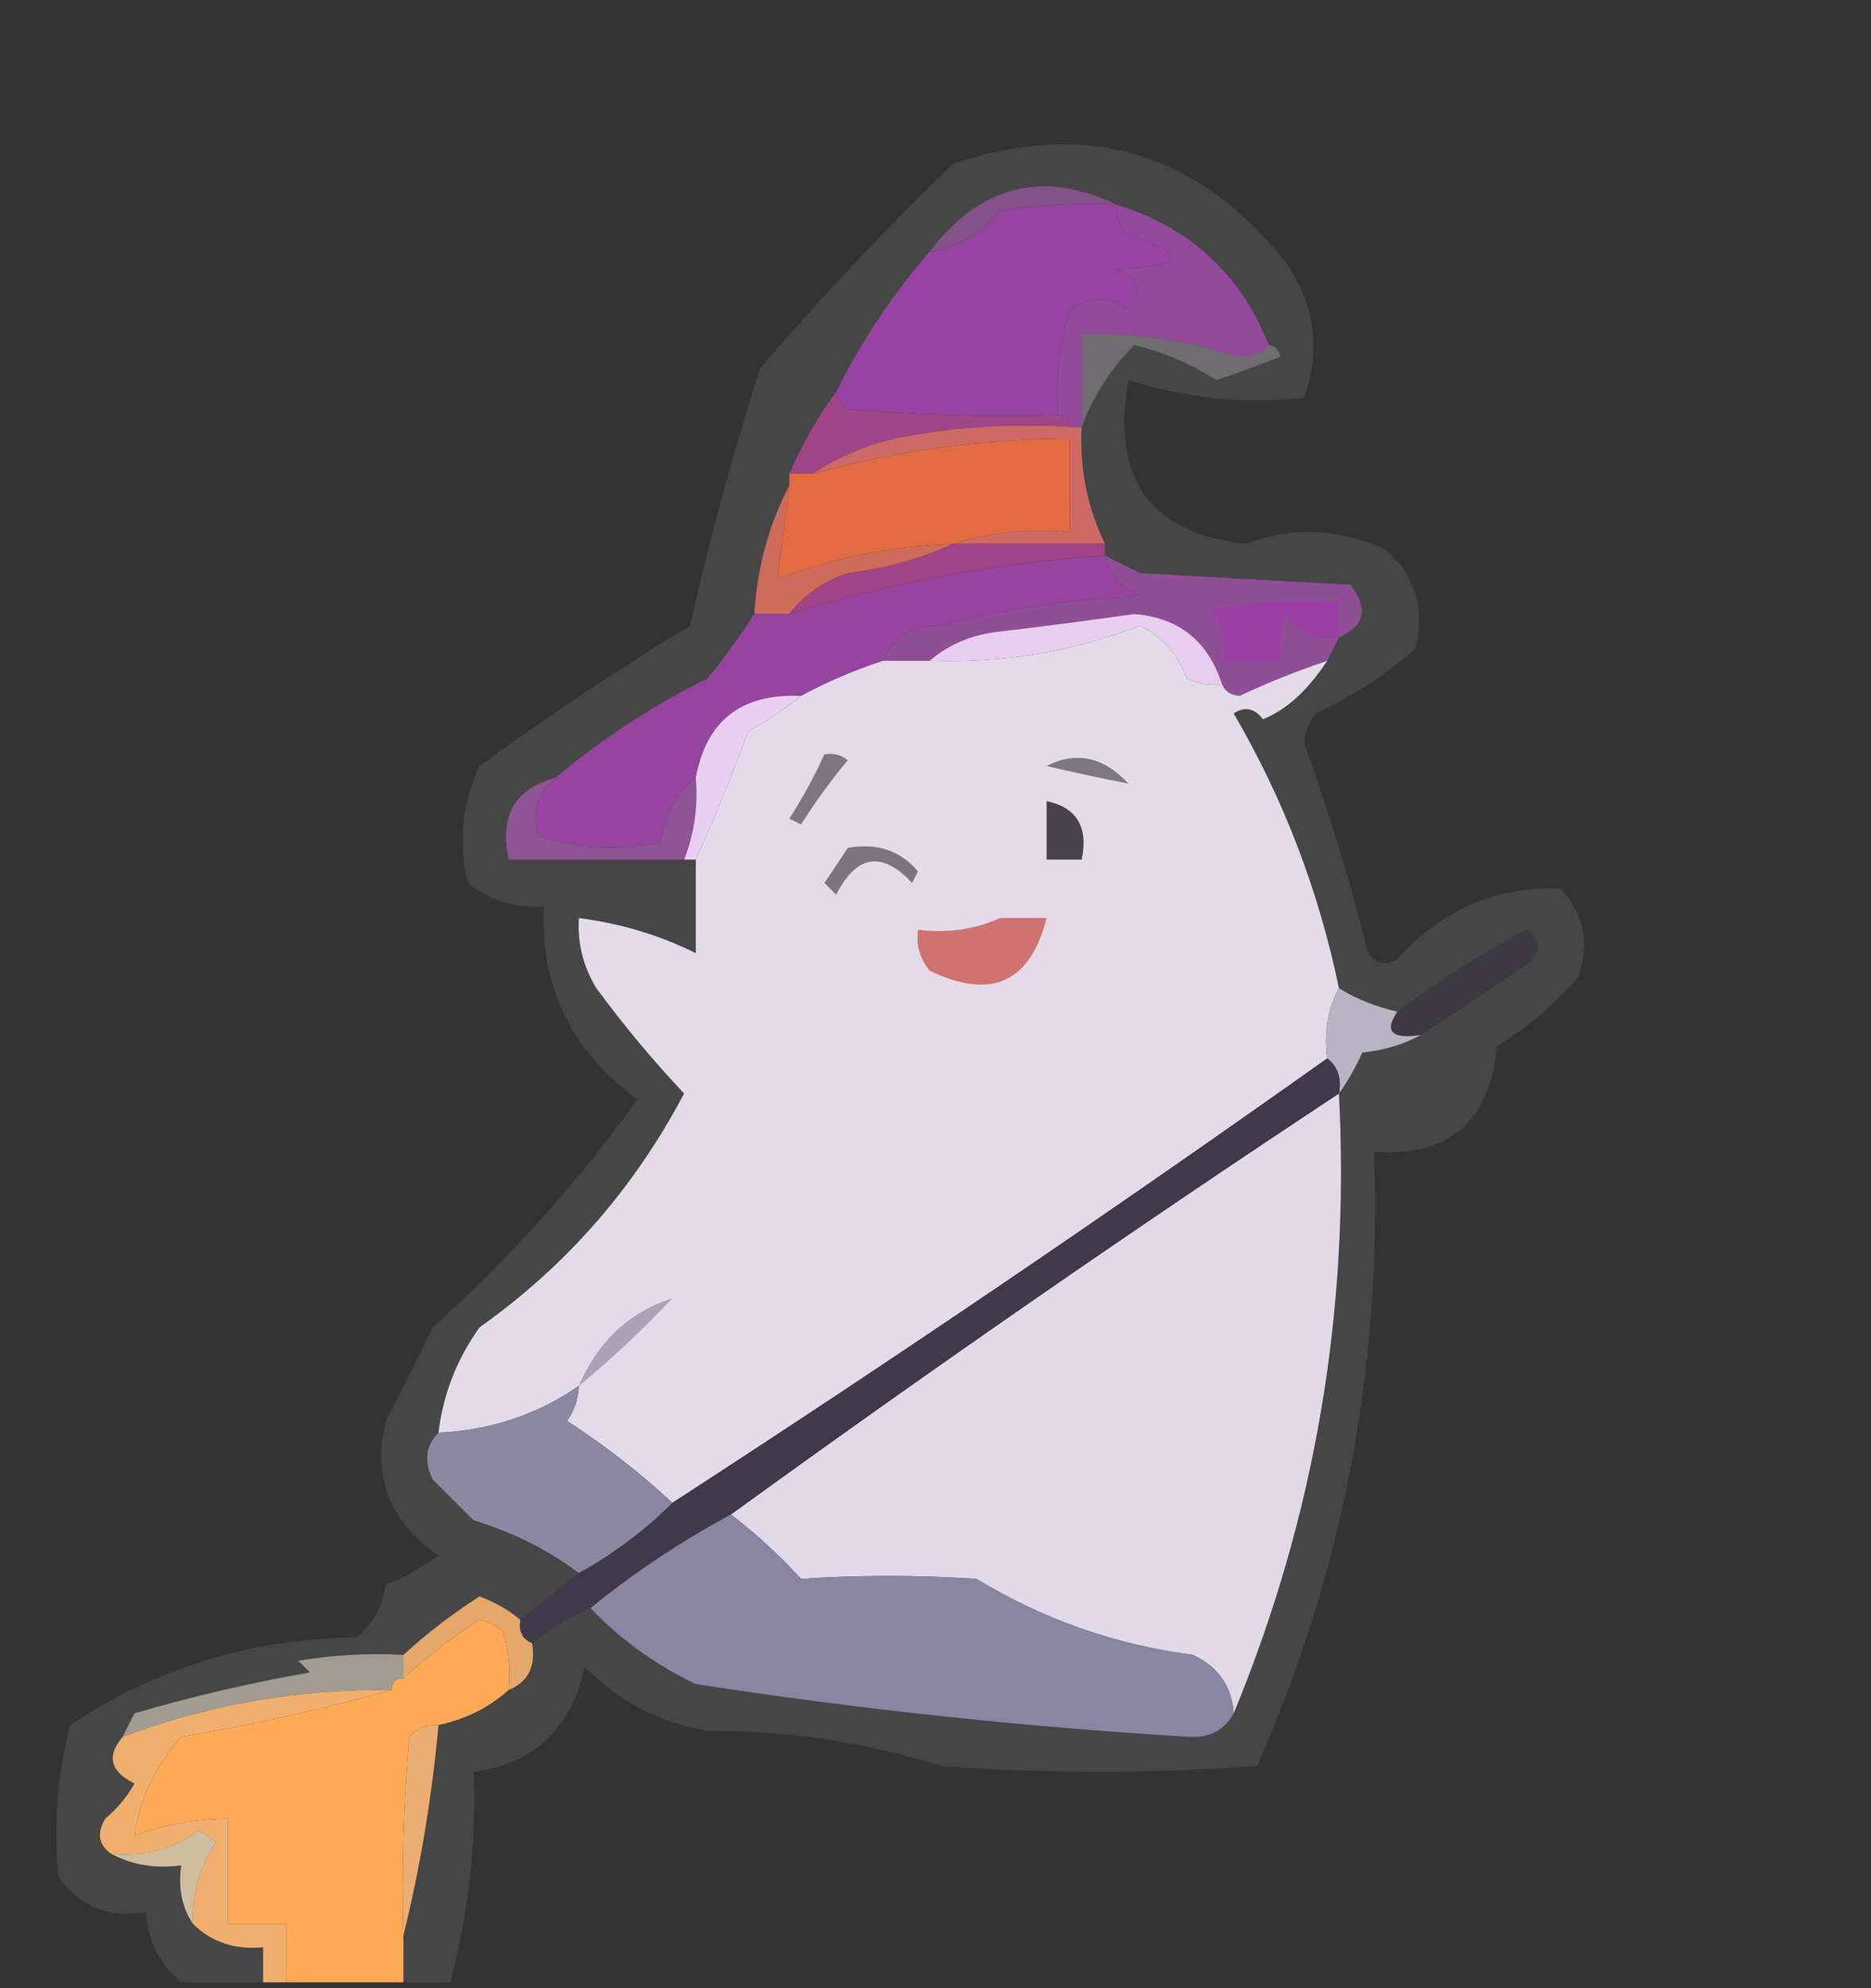
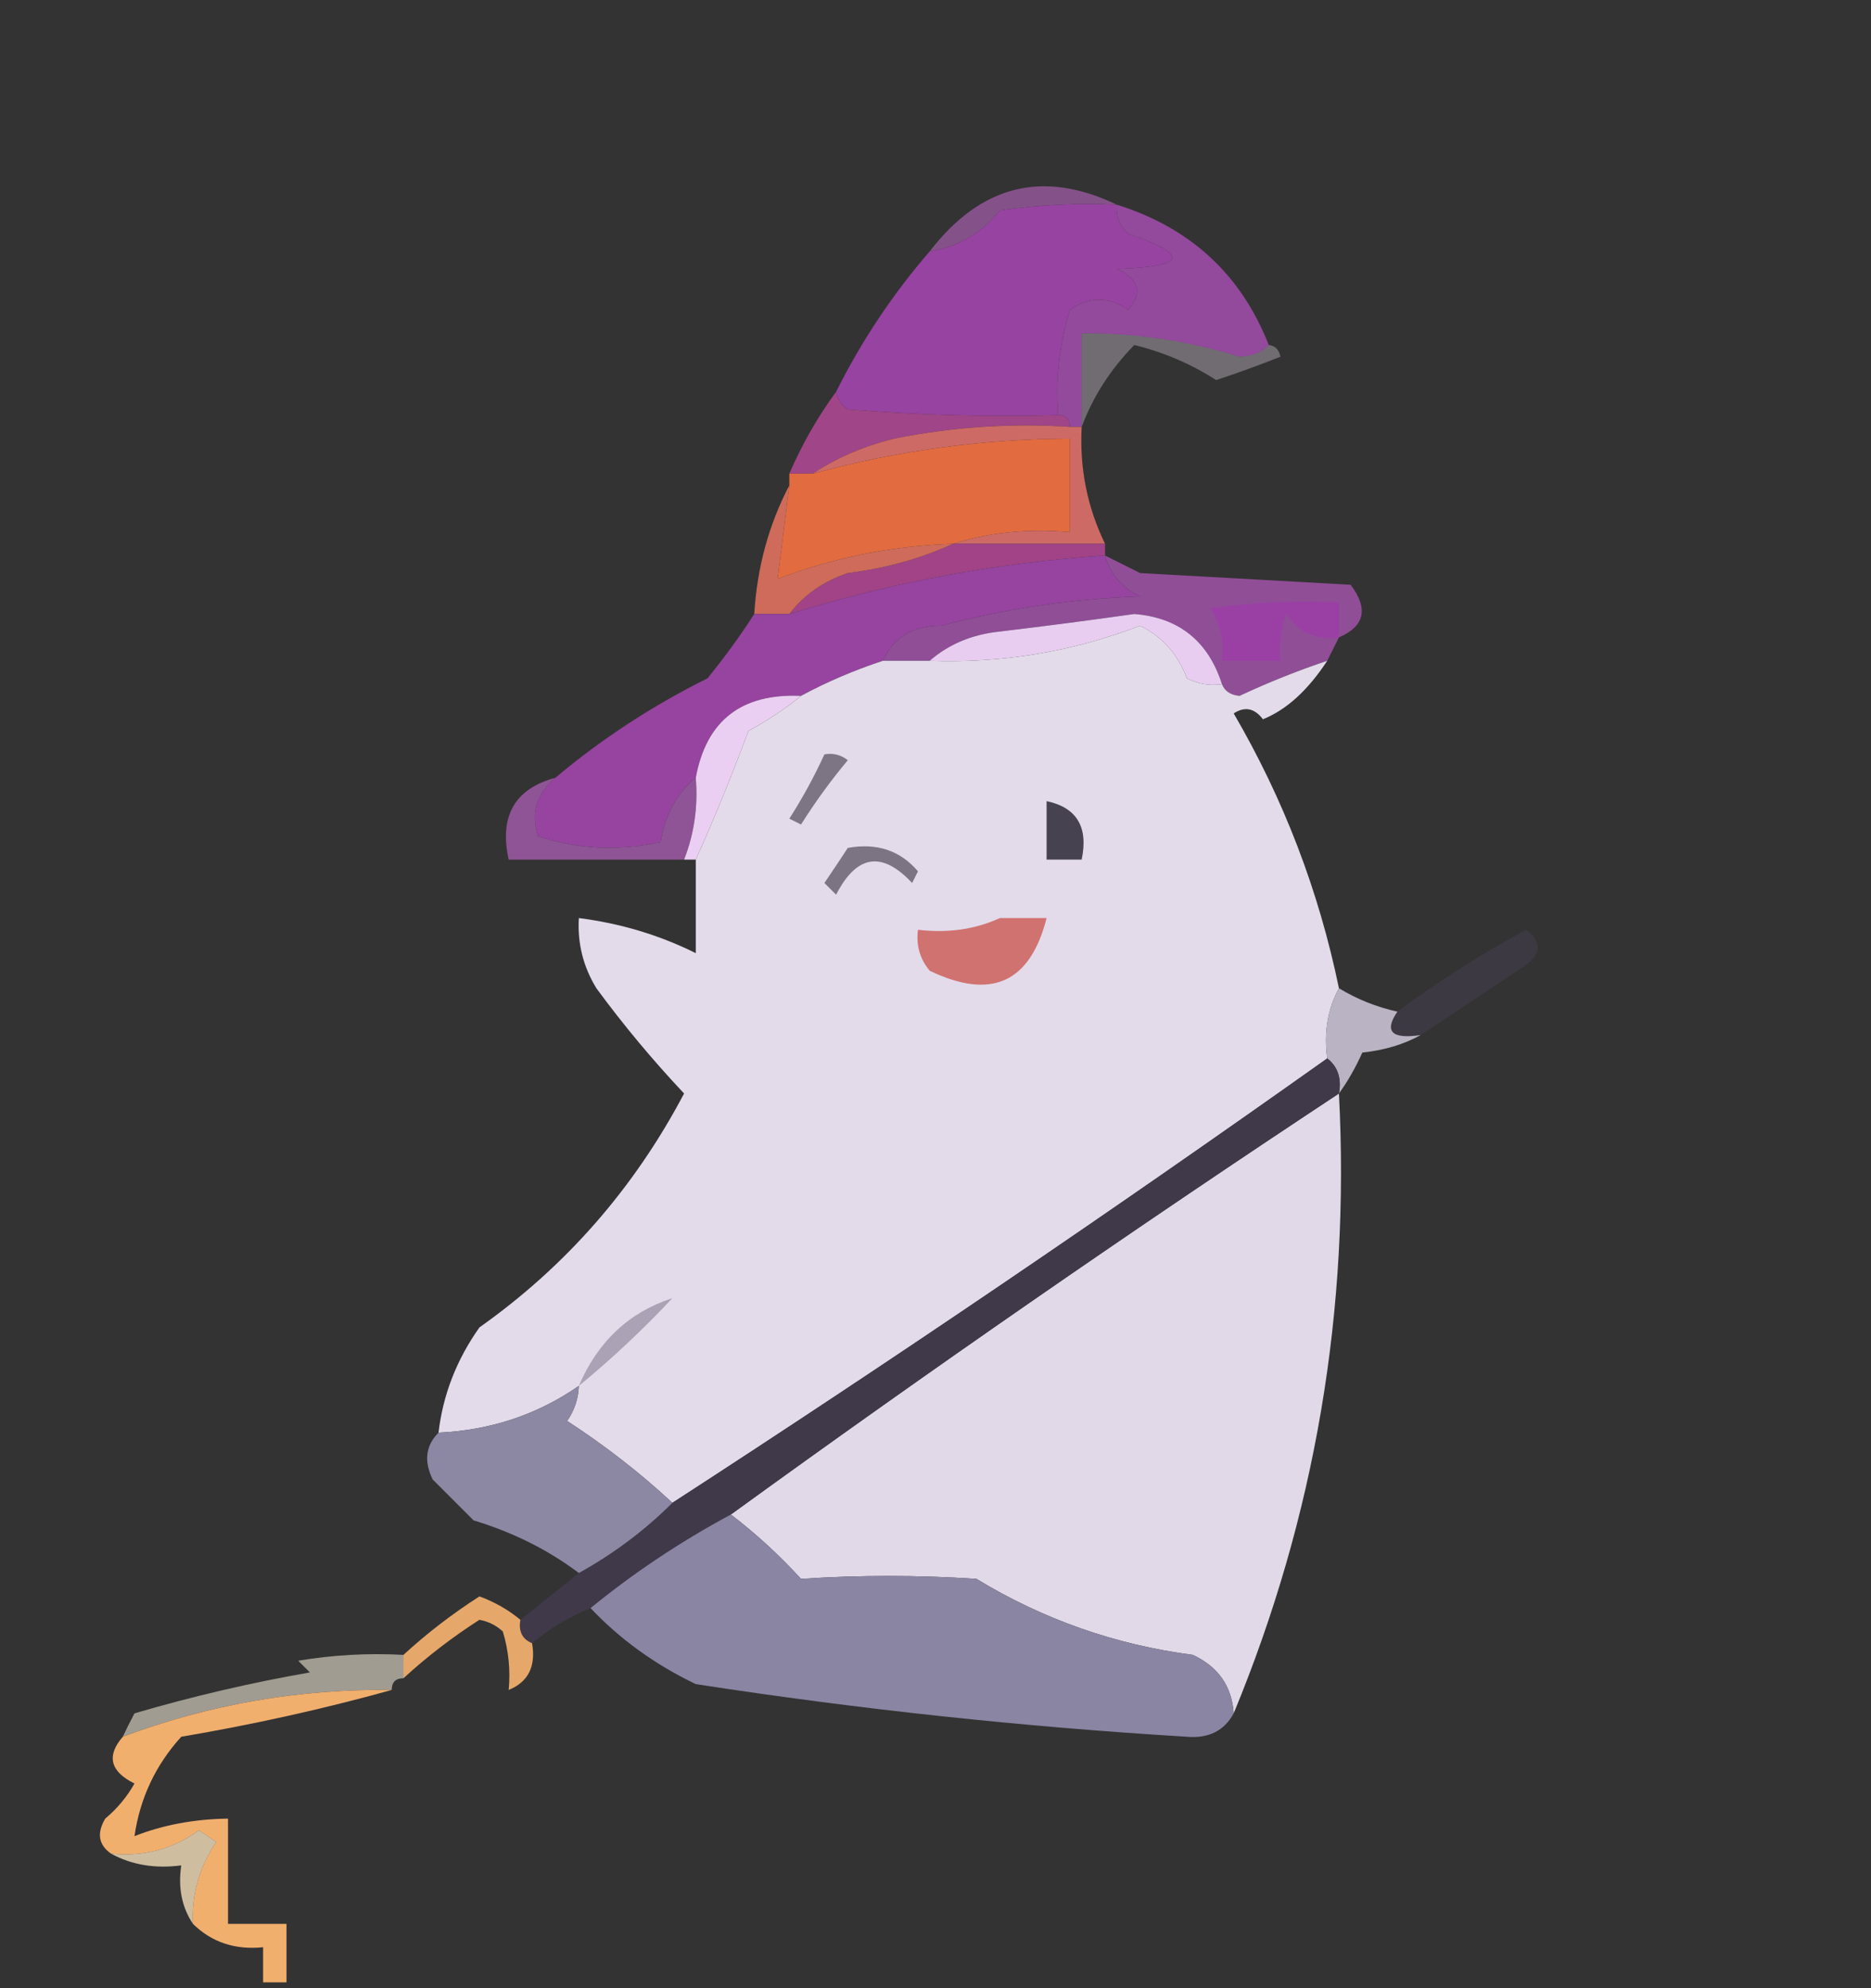
<svg xmlns="http://www.w3.org/2000/svg" version="1.1" width="160px" height="170px" style="shape-rendering:geometricPrecision; text-rendering:geometricPrecision; image-rendering:optimizeQuality; fill-rule:evenodd; clip-rule:evenodd">
  <rect width="100%" height="100%" fill="#333333" stroke="none" />
  <g>
-     <path style="opacity:0.097" fill="#fcf9fb" d="M 38.5,169.5 C 37.167,169.5 35.833,169.5 34.5,169.5C 34.5,168.167 34.5,166.833 34.5,165.5C 35.938,159.663 36.938,153.663 37.5,147.5C 39.819,147.008 41.819,146.008 43.5,144.5C 45.176,143.817 45.843,142.483 45.5,140.5C 47.001,139.248 48.667,138.248 50.5,137.5C 53.02,140.166 56.02,142.332 59.5,144C 73.432,146.15 87.432,147.65 101.5,148.5C 103.355,148.66 104.688,147.993 105.5,146.5C 112.465,129.652 115.465,111.986 114.5,93.5C 115.249,92.469 115.915,91.302 116.5,90C 118.382,89.802 120.048,89.302 121.5,88.5C 124.482,86.526 127.482,84.526 130.5,82.5C 131.833,81.5 131.833,80.5 130.5,79.5C 126.636,81.594 122.969,83.928 119.5,86.5C 117.716,86.108 116.05,85.441 114.5,84.5C 112.783,76.182 109.783,68.349 105.5,61C 106.449,60.383 107.282,60.549 108,61.5C 110.006,60.698 111.839,59.031 113.5,56.5C 113.833,55.833 114.167,55.167 114.5,54.5C 116.71,53.545 117.043,52.045 115.5,50C 109.5,49.667 103.5,49.333 97.5,49C 96.473,48.487 95.473,47.987 94.5,47.5C 94.5,47.167 94.5,46.833 94.5,46.5C 92.977,43.37 92.311,40.037 92.5,36.5C 93.475,33.896 94.975,31.563 97,29.5C 99.515,30.115 101.848,31.115 104,32.5C 105.825,31.897 107.659,31.23 109.5,30.5C 109.376,29.893 109.043,29.56 108.5,29.5C 106.134,23.471 101.8,19.471 95.5,17.5C 89.204,14.48 83.871,15.813 79.5,21.5C 76.34,25.148 73.674,29.148 71.5,33.5C 69.929,35.635 68.596,37.968 67.5,40.5C 67.5,40.833 67.5,41.167 67.5,41.5C 65.742,44.854 64.742,48.521 64.5,52.5C 63.31,54.355 61.977,56.188 60.5,58C 55.76,60.36 51.426,63.193 47.5,66.5C 44.013,67.445 42.68,69.778 43.5,73.5C 48.5,73.5 53.5,73.5 58.5,73.5C 58.833,73.5 59.167,73.5 59.5,73.5C 59.5,76.167 59.5,78.833 59.5,81.5C 56.381,79.949 53.048,78.949 49.5,78.5C 49.372,80.655 49.872,82.655 51,84.5C 53.312,87.646 55.812,90.646 58.5,93.5C 54.227,101.601 48.394,108.268 41,113.5C 39.047,116.255 37.88,119.255 37.5,122.5C 36.402,123.601 36.235,124.934 37,126.5C 38.167,127.667 39.333,128.833 40.5,130C 43.872,131.019 46.872,132.519 49.5,134.5C 47.809,135.864 46.142,137.197 44.5,138.5C 43.469,137.645 42.303,136.978 41,136.5C 38.683,137.985 36.516,139.652 34.5,141.5C 31.482,141.335 28.482,141.502 25.5,142C 25.833,142.333 26.167,142.667 26.5,143C 21.443,143.884 16.443,145.051 11.5,146.5C 11.137,147.183 10.804,147.85 10.5,148.5C 9.086,150.138 9.42,151.472 11.5,152.5C 10.855,153.646 10.022,154.646 9,155.5C 8.26,156.749 8.427,157.749 9.5,158.5C 11.265,159.461 13.265,159.795 15.5,159.5C 15.216,161.415 15.549,163.081 16.5,164.5C 18.102,166.074 20.102,166.741 22.5,166.5C 22.5,167.5 22.5,168.5 22.5,169.5C 20.167,169.5 17.833,169.5 15.5,169.5C 13.615,167.947 12.615,165.947 12.5,163.5C 9.348,164.041 6.848,163.041 5,160.5C 4.575,156.131 4.908,151.797 6,147.5C 13.335,142.619 21.502,140.119 30.5,140C 31.893,138.829 32.727,137.329 33,135.5C 34.609,134.853 36.109,134.02 37.5,133C 33.337,130.179 31.837,126.345 33,121.5C 34.327,118.869 35.66,116.202 37,113.5C 43.574,107.596 49.408,101.096 54.5,94C 48.868,89.886 46.201,84.386 46.5,77.5C 44.064,77.683 41.897,77.016 40,75.5C 39.183,72.036 39.517,68.702 41,65.5C 46.828,61.252 52.828,57.252 59,53.5C 60.708,45.995 62.708,38.661 65,31.5C 70.123,25.516 75.623,19.683 81.5,14C 92.985,10.162 102.485,12.995 110,22.5C 112.472,26.133 112.972,29.966 111.5,34C 106.397,34.571 101.397,34.071 96.5,32.5C 95.019,40.934 98.352,45.6 106.5,46.5C 110.574,45.013 114.574,45.18 118.5,47C 121.097,49.317 121.93,52.15 121,55.5C 118.436,57.727 115.603,59.561 112.5,61C 111.941,61.725 111.608,62.558 111.5,63.5C 113.644,69.412 115.478,75.412 117,81.5C 117.718,82.451 118.551,82.617 119.5,82C 123.336,77.741 128.003,75.741 133.5,76C 135.444,78.153 135.944,80.653 135,83.5C 132.961,85.874 130.628,87.874 128,89.5C 127.408,95.927 123.908,98.927 117.5,98.5C 118.193,116.853 114.86,134.353 107.5,151C 98.5,151.667 89.5,151.667 80.5,151C 74.014,148.963 67.348,147.963 60.5,148C 56.375,147.296 52.875,145.463 50,142.5C 48.898,147.77 45.732,150.77 40.5,151.5C 40.732,157.62 40.065,163.62 38.5,169.5 Z" />
-   </g>
+     </g>
  <g>
    <path style="opacity:0.869" fill="#905796" d="M 95.5,17.5 C 92.15,17.335 88.817,17.502 85.5,18C 83.937,19.947 81.937,21.114 79.5,21.5C 83.871,15.813 89.204,14.48 95.5,17.5 Z" />
  </g>
  <g>
    <path style="opacity:1" fill="#9743a1" d="M 95.5,17.5 C 95.414,18.496 95.748,19.329 96.5,20C 101.81,21.798 101.476,22.798 95.5,23C 97.405,23.826 97.739,24.993 96.5,26.5C 94.802,25.319 93.135,25.319 91.5,26.5C 90.593,29.421 90.26,32.421 90.5,35.5C 84.491,35.666 78.491,35.499 72.5,35C 71.944,34.617 71.611,34.117 71.5,33.5C 73.674,29.148 76.34,25.148 79.5,21.5C 81.937,21.114 83.937,19.947 85.5,18C 88.817,17.502 92.15,17.335 95.5,17.5 Z" />
  </g>
  <g>
    <path style="opacity:1" fill="#93499c" d="M 95.5,17.5 C 101.8,19.471 106.134,23.471 108.5,29.5C 107.903,30.139 107.07,30.472 106,30.5C 101.599,29.133 97.099,28.466 92.5,28.5C 92.5,31.167 92.5,33.833 92.5,36.5C 92.167,36.5 91.833,36.5 91.5,36.5C 91.5,35.833 91.167,35.5 90.5,35.5C 90.26,32.421 90.593,29.421 91.5,26.5C 93.135,25.319 94.802,25.319 96.5,26.5C 97.739,24.993 97.405,23.826 95.5,23C 101.476,22.798 101.81,21.798 96.5,20C 95.748,19.329 95.414,18.496 95.5,17.5 Z" />
  </g>
  <g>
    <path style="opacity:0.329" fill="#f2e1f4" d="M 108.5,29.5 C 109.043,29.56 109.376,29.893 109.5,30.5C 107.659,31.23 105.825,31.897 104,32.5C 101.848,31.115 99.515,30.115 97,29.5C 94.975,31.563 93.475,33.896 92.5,36.5C 92.5,33.833 92.5,31.167 92.5,28.5C 97.099,28.466 101.599,29.133 106,30.5C 107.07,30.472 107.903,30.139 108.5,29.5 Z" />
  </g>
  <g>
    <path style="opacity:0.996" fill="#a14688" d="M 71.5,33.5 C 71.611,34.117 71.944,34.617 72.5,35C 78.491,35.499 84.491,35.666 90.5,35.5C 91.167,35.5 91.5,35.833 91.5,36.5C 86.456,36.172 81.456,36.506 76.5,37.5C 73.898,38.132 71.564,39.132 69.5,40.5C 68.833,40.5 68.167,40.5 67.5,40.5C 68.596,37.968 69.929,35.635 71.5,33.5 Z" />
  </g>
  <g>
    <path style="opacity:1" fill="#e26b3f" d="M 81.5,46.5 C 76.291,46.67 71.291,47.67 66.5,49.5C 66.833,46.833 67.167,44.167 67.5,41.5C 67.5,41.167 67.5,40.833 67.5,40.5C 68.167,40.5 68.833,40.5 69.5,40.5C 76.696,38.535 84.029,37.535 91.5,37.5C 91.5,40.167 91.5,42.833 91.5,45.5C 87.958,45.187 84.625,45.521 81.5,46.5 Z" />
  </g>
  <g>
    <path style="opacity:1" fill="#ce6a65" d="M 91.5,36.5 C 91.833,36.5 92.167,36.5 92.5,36.5C 92.311,40.037 92.977,43.37 94.5,46.5C 90.167,46.5 85.833,46.5 81.5,46.5C 84.625,45.521 87.958,45.187 91.5,45.5C 91.5,42.833 91.5,40.167 91.5,37.5C 84.029,37.535 76.696,38.535 69.5,40.5C 71.564,39.132 73.898,38.132 76.5,37.5C 81.456,36.506 86.456,36.172 91.5,36.5 Z" />
  </g>
  <g>
    <path style="opacity:1" fill="#a14386" d="M 81.5,46.5 C 85.833,46.5 90.167,46.5 94.5,46.5C 94.5,46.833 94.5,47.167 94.5,47.5C 85.364,48.104 76.364,49.77 67.5,52.5C 68.749,50.864 70.416,49.697 72.5,49C 75.742,48.594 78.742,47.761 81.5,46.5 Z" />
  </g>
  <g>
    <path style="opacity:0.984" fill="#d06c5b" d="M 67.5,41.5 C 67.167,44.167 66.833,46.833 66.5,49.5C 71.291,47.67 76.291,46.67 81.5,46.5C 78.742,47.761 75.742,48.594 72.5,49C 70.416,49.697 68.749,50.864 67.5,52.5C 66.5,52.5 65.5,52.5 64.5,52.5C 64.742,48.521 65.742,44.854 67.5,41.5 Z" />
  </g>
  <g>
    <path style="opacity:1" fill="#904e97" d="M 94.5,47.5 C 95.473,47.987 96.473,48.487 97.5,49C 103.5,49.333 109.5,49.667 115.5,50C 117.043,52.045 116.71,53.545 114.5,54.5C 114.167,55.167 113.833,55.833 113.5,56.5C 110.965,57.349 108.465,58.349 106,59.5C 105.235,59.43 104.735,59.097 104.5,58.5C 103.311,54.807 100.811,52.807 97,52.5C 93.172,53.041 89.339,53.541 85.5,54C 83.148,54.24 81.148,55.074 79.5,56.5C 78.167,56.5 76.833,56.5 75.5,56.5C 76.417,54.489 78.083,53.489 80.5,53.5C 86.04,52.04 91.706,51.207 97.5,51C 95.937,50.241 94.937,49.074 94.5,47.5 Z" />
  </g>
  <g>
    <path style="opacity:0.991" fill="#9a40a5" d="M 114.5,54.5 C 112.549,54.773 111.049,54.107 110,52.5C 109.51,53.793 109.343,55.127 109.5,56.5C 107.833,56.5 106.167,56.5 104.5,56.5C 104.714,54.856 104.38,53.356 103.5,52C 107.152,51.501 110.818,51.335 114.5,51.5C 114.5,52.5 114.5,53.5 114.5,54.5 Z" />
  </g>
  <g>
    <path style="opacity:1" fill="#e9cdf1" d="M 104.5,58.5 C 103.448,58.65 102.448,58.483 101.5,58C 100.733,55.947 99.4,54.447 97.5,53.5C 91.712,55.725 85.712,56.725 79.5,56.5C 81.148,55.074 83.148,54.24 85.5,54C 89.339,53.541 93.172,53.041 97,52.5C 100.811,52.807 103.311,54.807 104.5,58.5 Z" />
  </g>
  <g>
    <path style="opacity:1" fill="#96449f" d="M 94.5,47.5 C 94.937,49.074 95.937,50.241 97.5,51C 91.706,51.207 86.04,52.04 80.5,53.5C 78.083,53.489 76.417,54.489 75.5,56.5C 73.013,57.323 70.679,58.323 68.5,59.5C 63.403,59.274 60.403,61.608 59.5,66.5C 57.88,67.841 56.88,69.674 56.5,72C 52.908,72.789 49.408,72.622 46,71.5C 45.387,69.505 45.887,67.838 47.5,66.5C 51.426,63.193 55.76,60.36 60.5,58C 61.977,56.188 63.31,54.355 64.5,52.5C 65.5,52.5 66.5,52.5 67.5,52.5C 76.364,49.77 85.364,48.104 94.5,47.5 Z" />
  </g>
  <g>
    <path style="opacity:0.997" fill="#e3dbea" d="M 104.5,58.5 C 104.735,59.097 105.235,59.43 106,59.5C 108.465,58.349 110.965,57.349 113.5,56.5C 111.839,59.031 110.006,60.698 108,61.5C 107.282,60.549 106.449,60.383 105.5,61C 109.783,68.349 112.783,76.182 114.5,84.5C 113.539,86.265 113.205,88.265 113.5,90.5C 95.112,103.551 76.445,116.217 57.5,128.5C 54.75,125.945 51.75,123.612 48.5,121.5C 49.127,120.583 49.461,119.583 49.5,118.5C 45.962,120.958 41.962,122.291 37.5,122.5C 37.88,119.255 39.047,116.255 41,113.5C 48.394,108.268 54.227,101.601 58.5,93.5C 55.812,90.646 53.312,87.646 51,84.5C 49.872,82.655 49.372,80.655 49.5,78.5C 53.048,78.949 56.381,79.949 59.5,81.5C 59.5,78.833 59.5,76.167 59.5,73.5C 61.06,70.047 62.56,66.38 64,62.5C 65.652,61.601 67.152,60.601 68.5,59.5C 70.679,58.323 73.013,57.323 75.5,56.5C 76.833,56.5 78.167,56.5 79.5,56.5C 85.712,56.725 91.712,55.725 97.5,53.5C 99.4,54.447 100.733,55.947 101.5,58C 102.448,58.483 103.448,58.65 104.5,58.5 Z" />
  </g>
  <g>
-     <path style="opacity:1" fill="#7c7784" d="M 89.5,65.5 C 92.019,64.206 94.353,64.706 96.5,67C 94.243,66.563 91.91,66.063 89.5,65.5 Z" />
-   </g>
+     </g>
  <g>
    <path style="opacity:1" fill="#7d7584" d="M 70.5,64.5 C 71.239,64.369 71.906,64.536 72.5,65C 71.044,66.745 69.711,68.578 68.5,70.5C 68.167,70.333 67.833,70.167 67.5,70C 68.639,68.22 69.639,66.386 70.5,64.5 Z" />
  </g>
  <g>
    <path style="opacity:1" fill="#8f5496" d="M 47.5,66.5 C 45.887,67.838 45.387,69.505 46,71.5C 49.408,72.622 52.908,72.789 56.5,72C 56.88,69.674 57.88,67.841 59.5,66.5C 59.702,68.95 59.369,71.283 58.5,73.5C 53.5,73.5 48.5,73.5 43.5,73.5C 42.68,69.778 44.013,67.445 47.5,66.5 Z" />
  </g>
  <g>
    <path style="opacity:1" fill="#ebcff2" d="M 68.5,59.5 C 67.152,60.601 65.652,61.601 64,62.5C 62.56,66.38 61.06,70.047 59.5,73.5C 59.167,73.5 58.833,73.5 58.5,73.5C 59.369,71.283 59.702,68.95 59.5,66.5C 60.403,61.608 63.403,59.274 68.5,59.5 Z" />
  </g>
  <g>
    <path style="opacity:1" fill="#474250" d="M 89.5,68.5 C 92.084,69.048 93.084,70.715 92.5,73.5C 91.5,73.5 90.5,73.5 89.5,73.5C 89.5,71.833 89.5,70.167 89.5,68.5 Z" />
  </g>
  <g>
    <path style="opacity:1" fill="#7c7483" d="M 72.5,72.5 C 74.978,72.051 76.978,72.718 78.5,74.5C 78.333,74.833 78.167,75.167 78,75.5C 75.426,72.741 73.26,73.074 71.5,76.5C 71.167,76.167 70.833,75.833 70.5,75.5C 71.192,74.482 71.859,73.482 72.5,72.5 Z" />
  </g>
  <g>
    <path style="opacity:1" fill="#d07270" d="M 85.5,78.5 C 86.833,78.5 88.167,78.5 89.5,78.5C 88.092,84.035 84.758,85.535 79.5,83C 78.663,81.989 78.33,80.822 78.5,79.5C 81.059,79.802 83.393,79.468 85.5,78.5 Z" />
  </g>
  <g>
    <path style="opacity:0.804" fill="#3e3b47" d="M 121.5,88.5 C 119.007,88.869 118.34,88.203 119.5,86.5C 122.969,83.928 126.636,81.594 130.5,79.5C 131.833,80.5 131.833,81.5 130.5,82.5C 127.482,84.526 124.482,86.526 121.5,88.5 Z" />
  </g>
  <g>
    <path style="opacity:1" fill="#bab3c3" d="M 114.5,84.5 C 116.05,85.441 117.716,86.108 119.5,86.5C 118.34,88.203 119.007,88.869 121.5,88.5C 120.048,89.302 118.382,89.802 116.5,90C 115.915,91.302 115.249,92.469 114.5,93.5C 114.737,92.209 114.404,91.209 113.5,90.5C 113.205,88.265 113.539,86.265 114.5,84.5 Z" />
  </g>
  <g>
    <path style="opacity:0.988" fill="#e2dae9" d="M 114.5,93.5 C 115.465,111.986 112.465,129.652 105.5,146.5C 105.343,144.182 104.176,142.516 102,141.5C 95.372,140.635 89.206,138.468 83.5,135C 78.475,134.672 73.475,134.672 68.5,135C 66.604,132.932 64.604,131.099 62.5,129.5C 79.535,117.143 96.868,105.143 114.5,93.5 Z" />
  </g>
  <g>
    <path style="opacity:1" fill="#403949" d="M 113.5,90.5 C 114.404,91.209 114.737,92.209 114.5,93.5C 96.868,105.143 79.535,117.143 62.5,129.5C 58.205,131.808 54.205,134.474 50.5,137.5C 48.667,138.248 47.001,139.248 45.5,140.5C 44.662,140.158 44.328,139.492 44.5,138.5C 46.142,137.197 47.809,135.864 49.5,134.5C 52.474,132.853 55.14,130.853 57.5,128.5C 76.445,116.217 95.112,103.551 113.5,90.5 Z" />
  </g>
  <g>
    <path style="opacity:1" fill="#aba2b5" d="M 49.5,118.5 C 51.131,114.696 53.798,112.196 57.5,111C 54.964,113.705 52.297,116.205 49.5,118.5 Z" />
  </g>
  <g>
    <path style="opacity:1" fill="#8c88a4" d="M 49.5,118.5 C 49.461,119.583 49.127,120.583 48.5,121.5C 51.75,123.612 54.75,125.945 57.5,128.5C 55.14,130.853 52.474,132.853 49.5,134.5C 46.872,132.519 43.872,131.019 40.5,130C 39.333,128.833 38.167,127.667 37,126.5C 36.235,124.934 36.402,123.601 37.5,122.5C 41.962,122.291 45.962,120.958 49.5,118.5 Z" />
  </g>
  <g>
    <path style="opacity:0.945" fill="#f0ae6d" d="M 44.5,138.5 C 44.328,139.492 44.662,140.158 45.5,140.5C 45.843,142.483 45.176,143.817 43.5,144.5C 43.66,142.801 43.493,141.134 43,139.5C 42.439,138.978 41.772,138.645 41,138.5C 38.683,139.985 36.516,141.652 34.5,143.5C 34.5,142.833 34.5,142.167 34.5,141.5C 36.516,139.652 38.683,137.985 41,136.5C 42.303,136.978 43.469,137.645 44.5,138.5 Z" />
  </g>
  <g>
    <path style="opacity:1" fill="#8a85a3" d="M 62.5,129.5 C 64.604,131.099 66.604,132.932 68.5,135C 73.475,134.672 78.475,134.672 83.5,135C 89.206,138.468 95.372,140.635 102,141.5C 104.176,142.516 105.343,144.182 105.5,146.5C 104.688,147.993 103.355,148.66 101.5,148.5C 87.432,147.65 73.432,146.15 59.5,144C 56.02,142.332 53.02,140.166 50.5,137.5C 54.205,134.474 58.205,131.808 62.5,129.5 Z" />
  </g>
  <g>
    <path style="opacity:0.536" fill="#fff6e2" d="M 34.5,141.5 C 34.5,142.167 34.5,142.833 34.5,143.5C 33.833,143.5 33.5,143.833 33.5,144.5C 25.576,144.398 17.909,145.732 10.5,148.5C 10.804,147.85 11.137,147.183 11.5,146.5C 16.443,145.051 21.443,143.884 26.5,143C 26.167,142.667 25.833,142.333 25.5,142C 28.482,141.502 31.482,141.335 34.5,141.5 Z" />
  </g>
  <g>
-     <path style="opacity:1" fill="#fda955" d="M 43.5,144.5 C 41.819,146.008 39.819,147.008 37.5,147.5C 36.504,147.414 35.671,147.748 35,148.5C 34.501,154.157 34.334,159.824 34.5,165.5C 34.5,166.833 34.5,168.167 34.5,169.5C 31.167,169.5 27.833,169.5 24.5,169.5C 24.5,167.833 24.5,166.167 24.5,164.5C 22.833,164.5 21.167,164.5 19.5,164.5C 19.5,161.5 19.5,158.5 19.5,155.5C 16.601,155.542 13.935,156.042 11.5,157C 11.97,153.754 13.304,150.92 15.5,148.5C 21.682,147.451 27.682,146.118 33.5,144.5C 33.5,143.833 33.833,143.5 34.5,143.5C 36.516,141.652 38.683,139.985 41,138.5C 41.772,138.645 42.439,138.978 43,139.5C 43.493,141.134 43.66,142.801 43.5,144.5 Z" />
-   </g>
+     </g>
  <g>
    <path style="opacity:0.992" fill="#f2b06f" d="M 33.5,144.5 C 27.682,146.118 21.682,147.451 15.5,148.5C 13.304,150.92 11.97,153.754 11.5,157C 13.935,156.042 16.601,155.542 19.5,155.5C 19.5,158.5 19.5,161.5 19.5,164.5C 21.167,164.5 22.833,164.5 24.5,164.5C 24.5,166.167 24.5,167.833 24.5,169.5C 23.833,169.5 23.167,169.5 22.5,169.5C 22.5,168.5 22.5,167.5 22.5,166.5C 20.102,166.741 18.102,166.074 16.5,164.5C 16.387,161.951 17.054,159.618 18.5,157.5C 18,157.167 17.5,156.833 17,156.5C 14.79,158.111 12.29,158.778 9.5,158.5C 8.427,157.749 8.26,156.749 9,155.5C 10.022,154.646 10.855,153.646 11.5,152.5C 9.42,151.472 9.086,150.138 10.5,148.5C 17.909,145.732 25.576,144.398 33.5,144.5 Z" />
  </g>
  <g>
-     <path style="opacity:0.975" fill="#f0b074" d="M 37.5,147.5 C 36.938,153.663 35.938,159.663 34.5,165.5C 34.334,159.824 34.501,154.157 35,148.5C 35.671,147.748 36.504,147.414 37.5,147.5 Z" />
-   </g>
+     </g>
  <g>
    <path style="opacity:0.776" fill="#fce5c0" d="M 16.5,164.5 C 15.549,163.081 15.216,161.415 15.5,159.5C 13.265,159.795 11.265,159.461 9.5,158.5C 12.29,158.778 14.79,158.111 17,156.5C 17.5,156.833 18,157.167 18.5,157.5C 17.054,159.618 16.387,161.951 16.5,164.5 Z" />
  </g>
</svg>